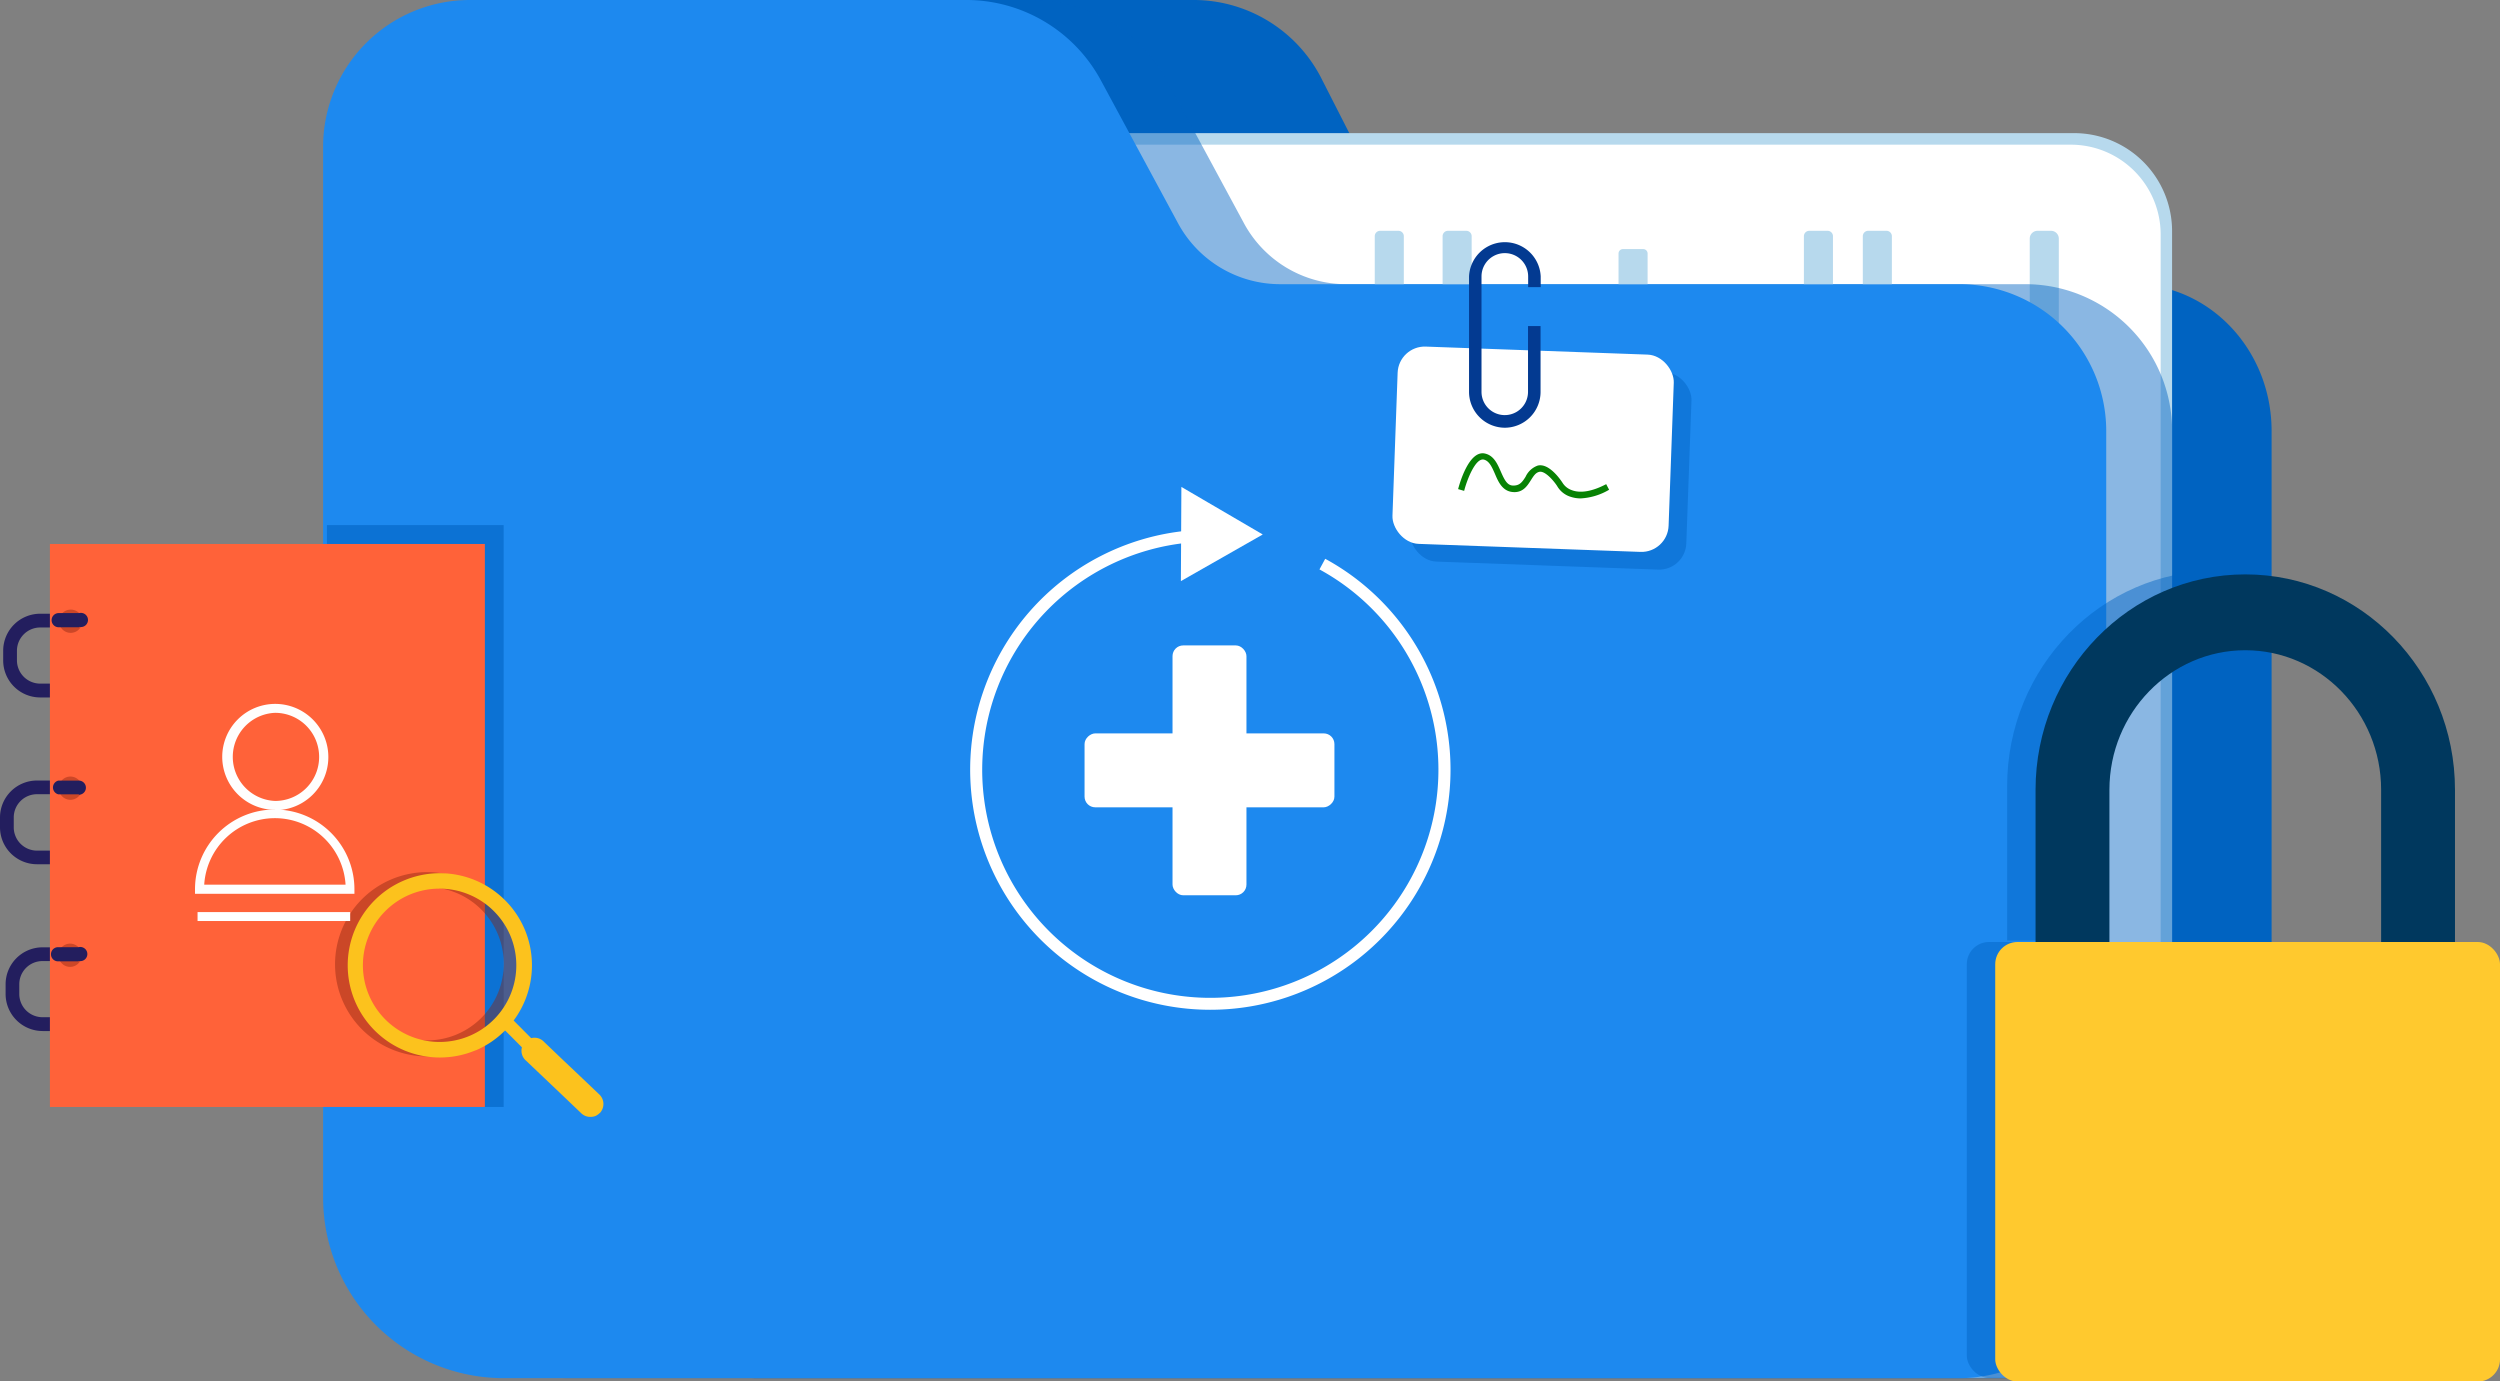
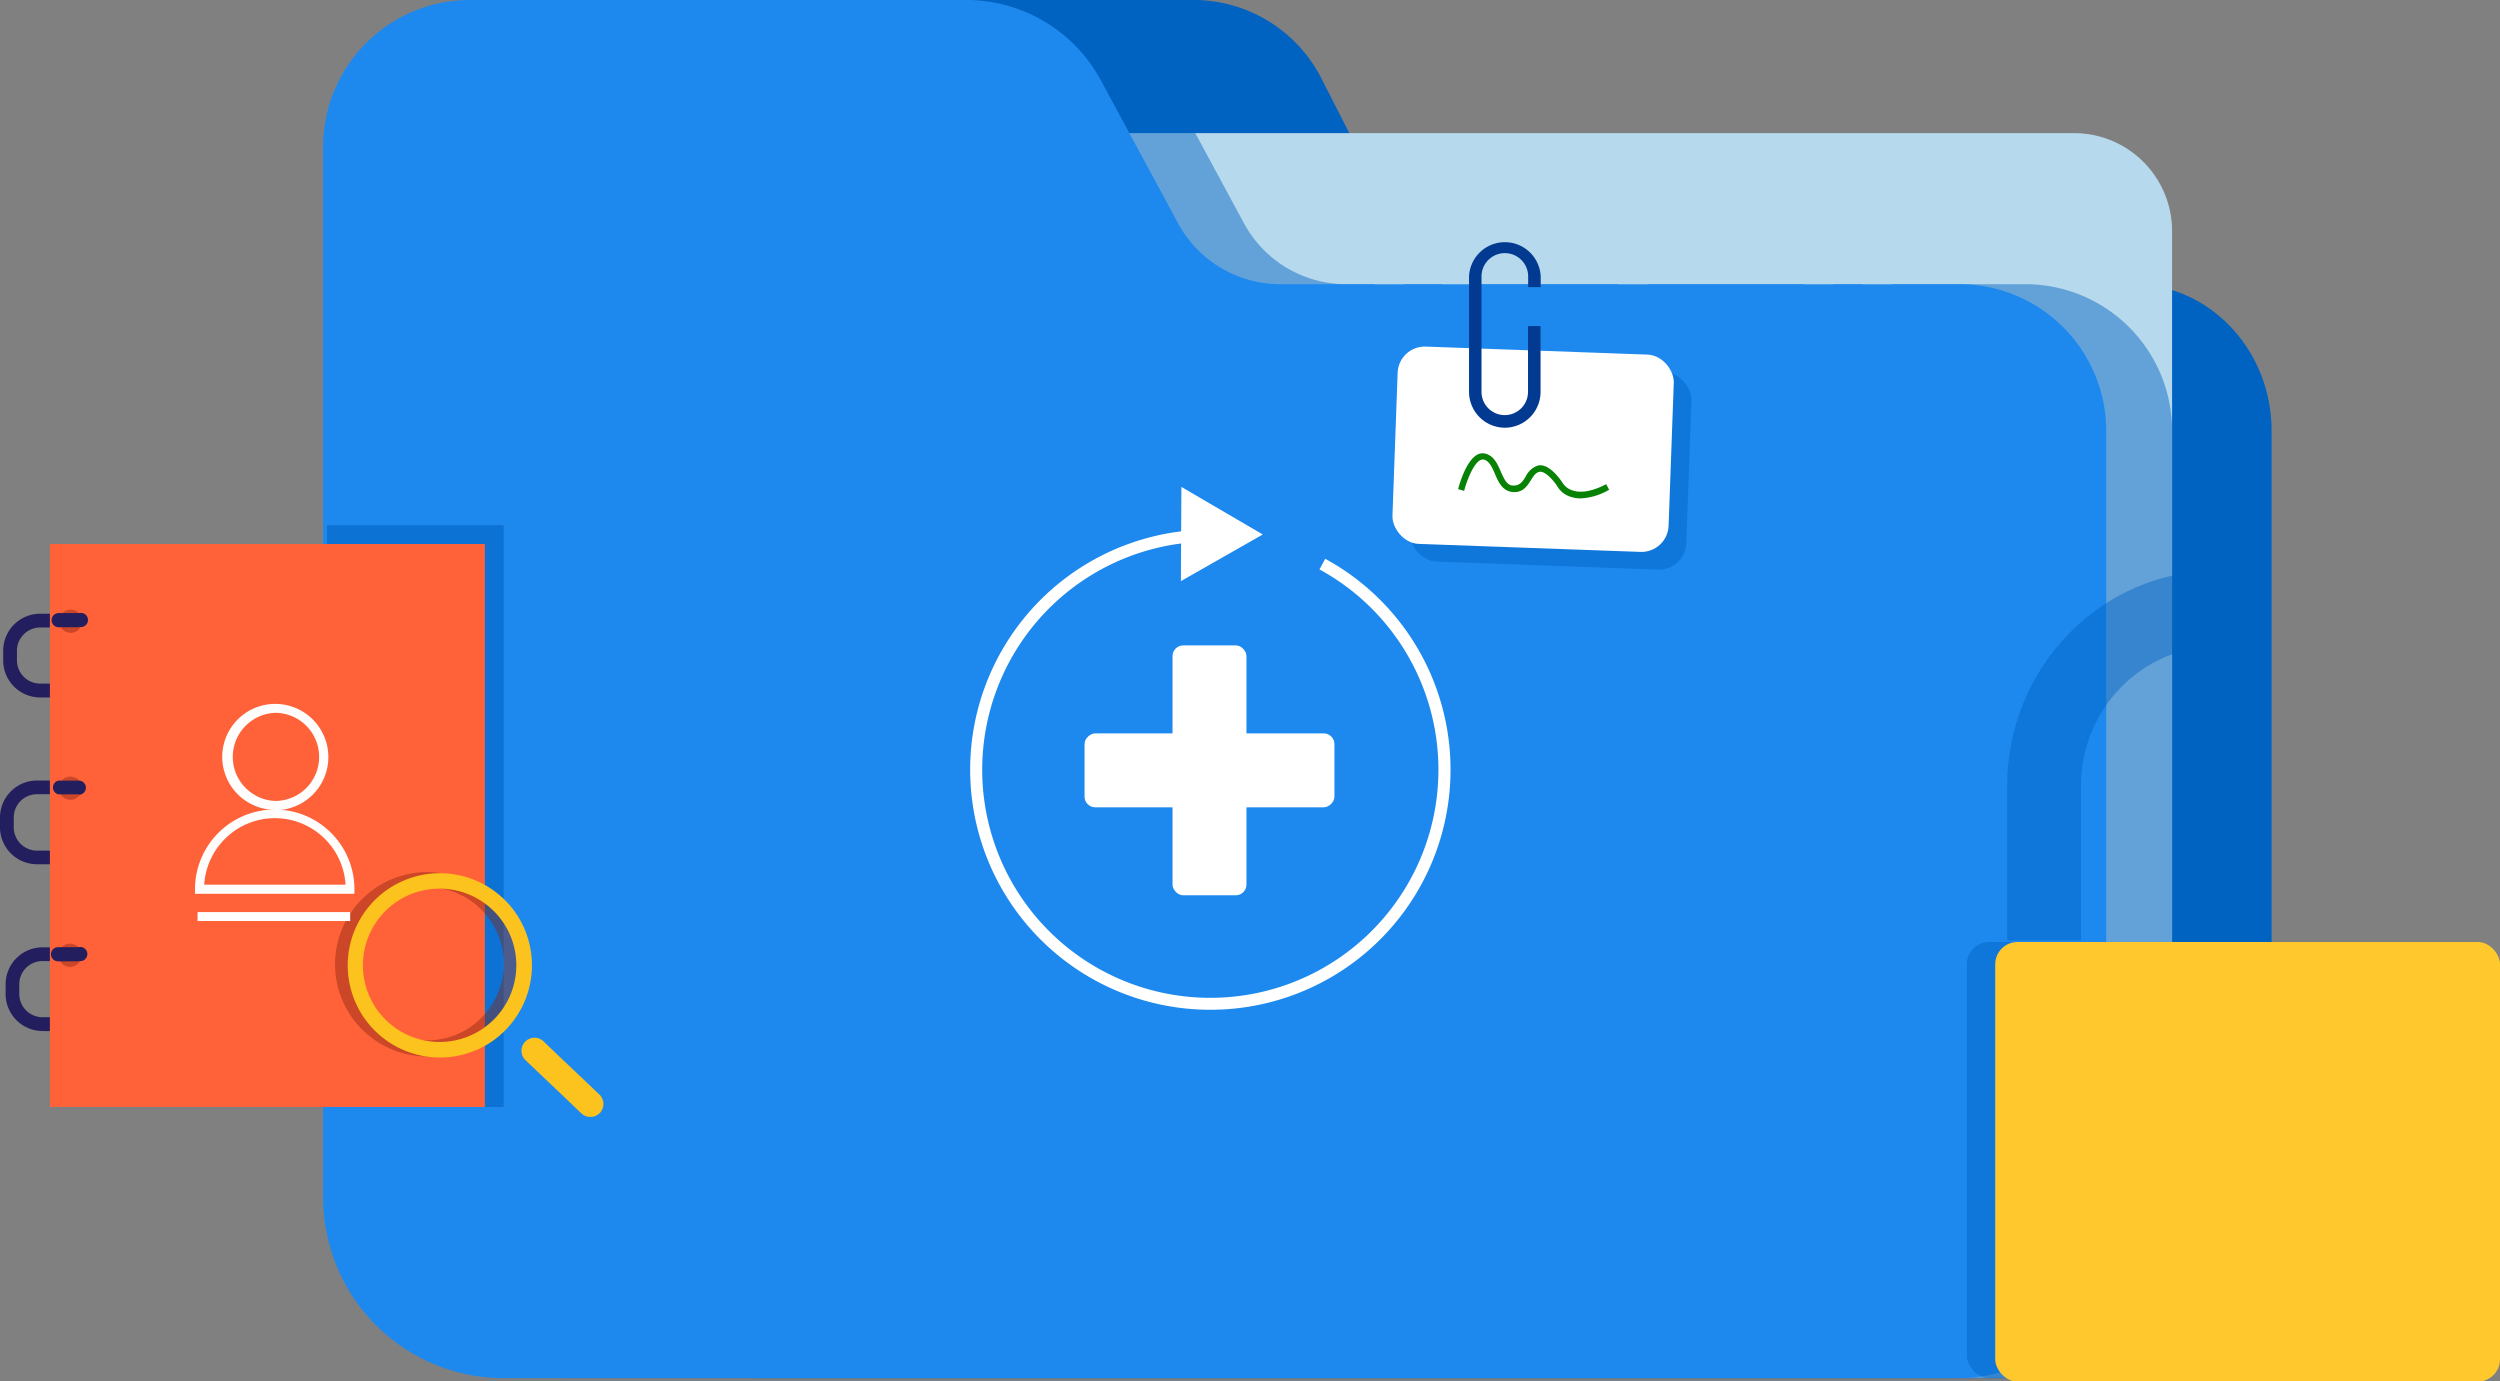
<svg xmlns="http://www.w3.org/2000/svg" viewBox="0 0 352.68 194.89">
  <rect x="0" y="0" width="352.68" height="194.89" fill="#808080" stroke="none" />
  <defs>
    <style>.cls-1{fill:none;}.cls-16,.cls-2,.cls-5{fill:#0063c1;}.cls-3{fill:#b7d9ed;}.cls-4{fill:#fff;}.cls-5,.cls-9{opacity:0.46;}.cls-6{fill:#1d89ef;}.cls-7{fill:#033a91;}.cls-8{fill:#078204;}.cls-10{fill:#00385e;}.cls-11{fill:#ffc92e;}.cls-12{opacity:0.99;}.cls-13{clip-path:url(#clip-path);}.cls-14{clip-path:url(#clip-path-2);}.cls-15{fill:#231e5e;}.cls-16{opacity:0.6;}.cls-17{fill:#ff6239;}.cls-18,.cls-20{opacity:0.44;}.cls-19,.cls-20{fill:#892511;}.cls-19{opacity:0.43;}.cls-21{fill:#fcc21d;}</style>
    <clipPath id="clip-path">
      <rect class="cls-1" x="32.12" y="102.45" width="10.99" height="10.99" />
    </clipPath>
    <clipPath id="clip-path-2">
      <rect class="cls-1" x="29.06" y="114.41" width="17.06" height="8.54" />
    </clipPath>
  </defs>
  <g id="Layer_2" data-name="Layer 2">
    <g id="Layer_1-2" data-name="Layer 1">
      <path class="cls-2" d="M83,168.93V20.72C83,9.28,91.71,0,102.51,0h66.1a20.26,20.26,0,0,1,17.94,11.33l10.27,20.15a15.36,15.36,0,0,0,13.62,8.61H300.9c10.81,0,19.56,9.28,19.56,20.72V173.7c0,11.45-8.75,20.72-19.56,20.72H107C93.72,194.42,83,183,83,168.93Z" />
      <path class="cls-3" d="M101.18,18.78H292.59a13.83,13.83,0,0,1,13.83,13.83v142.3A19.46,19.46,0,0,1,287,194.37H101.18a0,0,0,0,1,0,0V18.78A0,0,0,0,1,101.18,18.78Z" />
-       <path class="cls-4" d="M102.21,20.41H292.13A12.68,12.68,0,0,1,304.81,33.1V175a19.33,19.33,0,0,1-19.33,19.33H102.21a0,0,0,0,1,0,0v-174A0,0,0,0,1,102.21,20.41Z" />
-       <path class="cls-3" d="M287.43,32.56h1.91a1.1,1.1,0,0,1,1.1,1.1v14.5a0,0,0,0,1,0,0h-4.1a0,0,0,0,1,0,0V33.65A1.1,1.1,0,0,1,287.43,32.56Z" />
      <path class="cls-5" d="M54.88,168.93V20.72A20.72,20.72,0,0,1,75.6,0h70a21.58,21.58,0,0,1,19,11.33l10.88,20.15a16.38,16.38,0,0,0,14.43,8.61h95.8a20.72,20.72,0,0,1,20.72,20.72V173.7a20.71,20.71,0,0,1-20.72,20.72H80.37A25.49,25.49,0,0,1,54.88,168.93Z" />
      <path class="cls-6" d="M45.58,168.93V20.72A20.72,20.72,0,0,1,66.3,0h70a21.59,21.59,0,0,1,19,11.33l10.88,20.15a16.38,16.38,0,0,0,14.43,8.61h95.8a20.72,20.72,0,0,1,20.72,20.72V173.7a20.72,20.72,0,0,1-20.72,20.72H71.07A25.49,25.49,0,0,1,45.58,168.93Z" />
      <rect class="cls-4" x="165.41" y="91.05" width="10.43" height="35.25" rx="1.51" />
      <rect class="cls-4" x="165.41" y="91.05" width="10.43" height="35.25" rx="1.51" transform="translate(279.3 -61.95) rotate(90)" />
      <path class="cls-3" d="M194.7,32.56h2.58a.76.76,0,0,1,.76.76v6.77a0,0,0,0,1,0,0h-4.1a0,0,0,0,1,0,0V33.32A.76.76,0,0,1,194.7,32.56Z" />
      <path class="cls-3" d="M204.27,32.56h2.58a.76.76,0,0,1,.76.76v6.77a0,0,0,0,1,0,0h-4.1a0,0,0,0,1,0,0V33.32A.76.76,0,0,1,204.27,32.56Z" />
      <path class="cls-3" d="M228.94,35.14h2.87a.62.62,0,0,1,.62.62v4.33a0,0,0,0,1,0,0h-4.1a0,0,0,0,1,0,0V35.76A.62.62,0,0,1,228.94,35.14Z" />
      <path class="cls-3" d="M255.24,32.56h2.58a.76.76,0,0,1,.76.76v6.77a0,0,0,0,1,0,0h-4.1a0,0,0,0,1,0,0V33.32A.76.76,0,0,1,255.24,32.56Z" />
      <path class="cls-3" d="M263.55,32.56h2.58a.76.76,0,0,1,.76.76v6.77a0,0,0,0,1,0,0h-4.1a0,0,0,0,1,0,0V33.32A.76.76,0,0,1,263.55,32.56Z" />
      <rect class="cls-5" x="199.29" y="51.95" width="38.98" height="27.85" rx="3.83" transform="translate(2.52 -7.86) rotate(2.07)" />
      <rect class="cls-4" x="196.79" y="49.45" width="38.98" height="27.85" rx="3.83" transform="translate(2.43 -7.77) rotate(2.07)" />
      <path class="cls-7" d="M212.3,60.34a5.07,5.07,0,0,1-5.06-5.06V39a5.06,5.06,0,0,1,10.11,0v1.51h-1.77V39A3.28,3.28,0,1,0,209,39V55.28a3.28,3.28,0,1,0,6.56,0V46h1.77v9.3A5.06,5.06,0,0,1,212.3,60.34Z" />
      <path class="cls-4" d="M170.7,142.45a33.87,33.87,0,0,1-3.15-67.59l.16,1.69a32.18,32.18,0,1,0,18.43,3.78l.81-1.5a33.87,33.87,0,0,1-16.25,63.62Z" />
      <polygon class="cls-4" points="166.66 68.69 178.14 75.4 166.59 81.98 166.66 68.69" />
      <path class="cls-8" d="M223,70.31a4.43,4.43,0,0,1-1.38-.21,3.33,3.33,0,0,1-1.95-1.53c-.46-.72-1.73-2.22-2.54-2-.51.12-.81.61-1.17,1.18-.51.81-1.15,1.81-2.59,1.66s-2-1.44-2.48-2.57c-.41-.93-.79-1.81-1.55-2-1.18-.29-2.39,2.84-2.79,4.41L205.7,69c.15-.58,1.52-5.64,3.86-5,1.19.3,1.7,1.47,2.15,2.5.53,1.21.92,2,1.77,2s1.22-.41,1.74-1.25a3,3,0,0,1,1.71-1.57c1.65-.4,3.33,2.16,3.52,2.46a2.51,2.51,0,0,0,1.27,1c1.22.48,2.91.19,4.87-.84l.41.79A8.77,8.77,0,0,1,223,70.31Z" />
      <g class="cls-9">
        <path class="cls-2" d="M312.73,91.21c-10.56,0-19.16,8.83-19.16,19.68v21.79H283.15V110.89c0-16.75,13.27-30.38,29.58-30.38" />
        <rect class="cls-2" x="277.46" y="132.89" width="71.21" height="61.49" rx="3.13" />
      </g>
-       <path class="cls-10" d="M346.33,133.35H335.91V111.41c0-10.85-8.6-19.68-19.16-19.68s-19.17,8.83-19.17,19.68V133.2H287.16V111.41c0-16.75,13.27-30.38,29.59-30.38s29.58,13.63,29.58,30.38Z" />
      <rect class="cls-11" x="281.47" y="132.89" width="71.21" height="62.01" rx="3.14" />
      <g class="cls-12">
        <g class="cls-13">
          <path class="cls-4" d="M43.11,108a5.5,5.5,0,1,1-5.48-5.51A5.5,5.5,0,0,1,43.11,108" />
        </g>
      </g>
      <g class="cls-12">
        <g class="cls-14">
          <path class="cls-4" d="M46.12,123l-17.06,0a8.53,8.53,0,0,1,17.06,0" />
        </g>
      </g>
      <path class="cls-4" d="M46.54,127.45l-17.62,0a1,1,0,0,1-1.05-1V126a1.06,1.06,0,0,1,1.05-1l17.62,0a1,1,0,0,1,1.05,1v.34a1,1,0,0,1-1.05,1" />
      <path class="cls-15" d="M14.11,98.39H5.66A5.22,5.22,0,0,1,.45,93.15V91.79a5.22,5.22,0,0,1,5.23-5.21h8.45a5.23,5.23,0,0,1,5.21,5.23v1.36a5.22,5.22,0,0,1-5.23,5.21M5.68,88.52a3.29,3.29,0,0,0-3.29,3.27v1.36a3.29,3.29,0,0,0,3.27,3.29h8.45a3.28,3.28,0,0,0,3.29-3.27V91.82a3.29,3.29,0,0,0-3.27-3.29Z" />
      <path class="cls-15" d="M13.66,121.92H5.21A5.22,5.22,0,0,1,0,116.68v-1.36a5.22,5.22,0,0,1,5.23-5.21h8.45a5.24,5.24,0,0,1,5.21,5.23v1.36a5.23,5.23,0,0,1-5.23,5.21m-8.43-9.87a3.28,3.28,0,0,0-3.29,3.27v1.36A3.29,3.29,0,0,0,5.21,120h8.45A3.29,3.29,0,0,0,17,116.71v-1.36a3.29,3.29,0,0,0-3.28-3.29Z" />
      <path class="cls-15" d="M14.43,145.45H6a5.23,5.23,0,0,1-5.21-5.23v-1.36A5.22,5.22,0,0,1,6,133.64h8.44a5.22,5.22,0,0,1,5.21,5.23v1.36a5.22,5.22,0,0,1-5.23,5.21M6,135.58a3.27,3.27,0,0,0-3.28,3.27v1.36A3.28,3.28,0,0,0,6,143.5h8.45a3.29,3.29,0,0,0,3.28-3.27v-1.36a3.28,3.28,0,0,0-3.27-3.29Z" />
      <rect class="cls-16" x="46.12" y="74.08" width="24.93" height="82.08" />
      <rect class="cls-17" x="7.04" y="76.74" width="61.36" height="79.42" />
      <g class="cls-12">
        <path class="cls-4" d="M38.81,114.25h0a7.49,7.49,0,0,1-7.46-7.49,7.48,7.48,0,0,1,7.47-7.46h0a7.48,7.48,0,0,1,0,15Zm0-13.69a6.22,6.22,0,0,0,0,12.43h0a6.2,6.2,0,0,0,6.21-6.2h0a6.21,6.21,0,0,0-6.2-6.23Z" />
      </g>
      <g class="cls-12">
        <path class="cls-4" d="M50,126.09l-22.49,0v-.63A11.25,11.25,0,0,1,38.78,114.2h0A11.25,11.25,0,0,1,50,125.46ZM28.81,124.8l19.94,0a10,10,0,0,0-10-9.38h0A10,10,0,0,0,28.81,124.8Z" />
      </g>
      <path class="cls-19" d="M11.53,134.76a1.64,1.64,0,1,1-1.63-1.64,1.64,1.64,0,0,1,1.63,1.64" />
      <path class="cls-19" d="M11.57,111.19a1.64,1.64,0,1,1-1.63-1.64,1.63,1.63,0,0,1,1.63,1.64" />
      <path class="cls-19" d="M11.61,87.63A1.64,1.64,0,1,1,10,86a1.63,1.63,0,0,1,1.63,1.64" />
      <path class="cls-15" d="M11.08,135.62H8.19a1,1,0,0,1-1-1,1,1,0,0,1,1-1h2.89a1,1,0,1,1,0,1.94" />
      <path class="cls-15" d="M11.13,112.06H8.23a1,1,0,0,1,0-1.94h2.89a1,1,0,0,1,1,1,1,1,0,0,1-1,1" />
      <path class="cls-15" d="M11.17,88.49H8.28a1,1,0,0,1-1-1,1,1,0,0,1,1-1h2.89a1,1,0,1,1,0,1.94" />
      <path class="cls-20" d="M65.34,148a13,13,0,1,1,6.87-17.1A13,13,0,0,1,65.34,148M56,126a10.82,10.82,0,1,0,14.2,5.71A10.84,10.84,0,0,0,56,126" />
-       <rect class="cls-21" x="73.58" y="142.47" width="1.84" height="9.69" transform="translate(-82.25 95.53) rotate(-44.89)" />
      <path class="cls-21" d="M67.09,148.17A13,13,0,1,1,74,131.06a13.05,13.05,0,0,1-6.87,17.11m-9.36-21.95a10.82,10.82,0,1,0,14.2,5.71,10.85,10.85,0,0,0-14.2-5.71" />
      <path class="cls-21" d="M84.62,157a2.22,2.22,0,0,1-.6.43,1.9,1.9,0,0,1-.67.13,1.82,1.82,0,0,1-1.34-.5l-2.88-2.75-4.9-4.66A1.84,1.84,0,1,1,76.77,147l2.7,2.58,1.65,1.56,3.44,3.27a1.86,1.86,0,0,1,.06,2.61" />
      <rect class="cls-4" x="27.87" y="128.67" width="21.53" height="1.26" />
    </g>
  </g>
</svg>